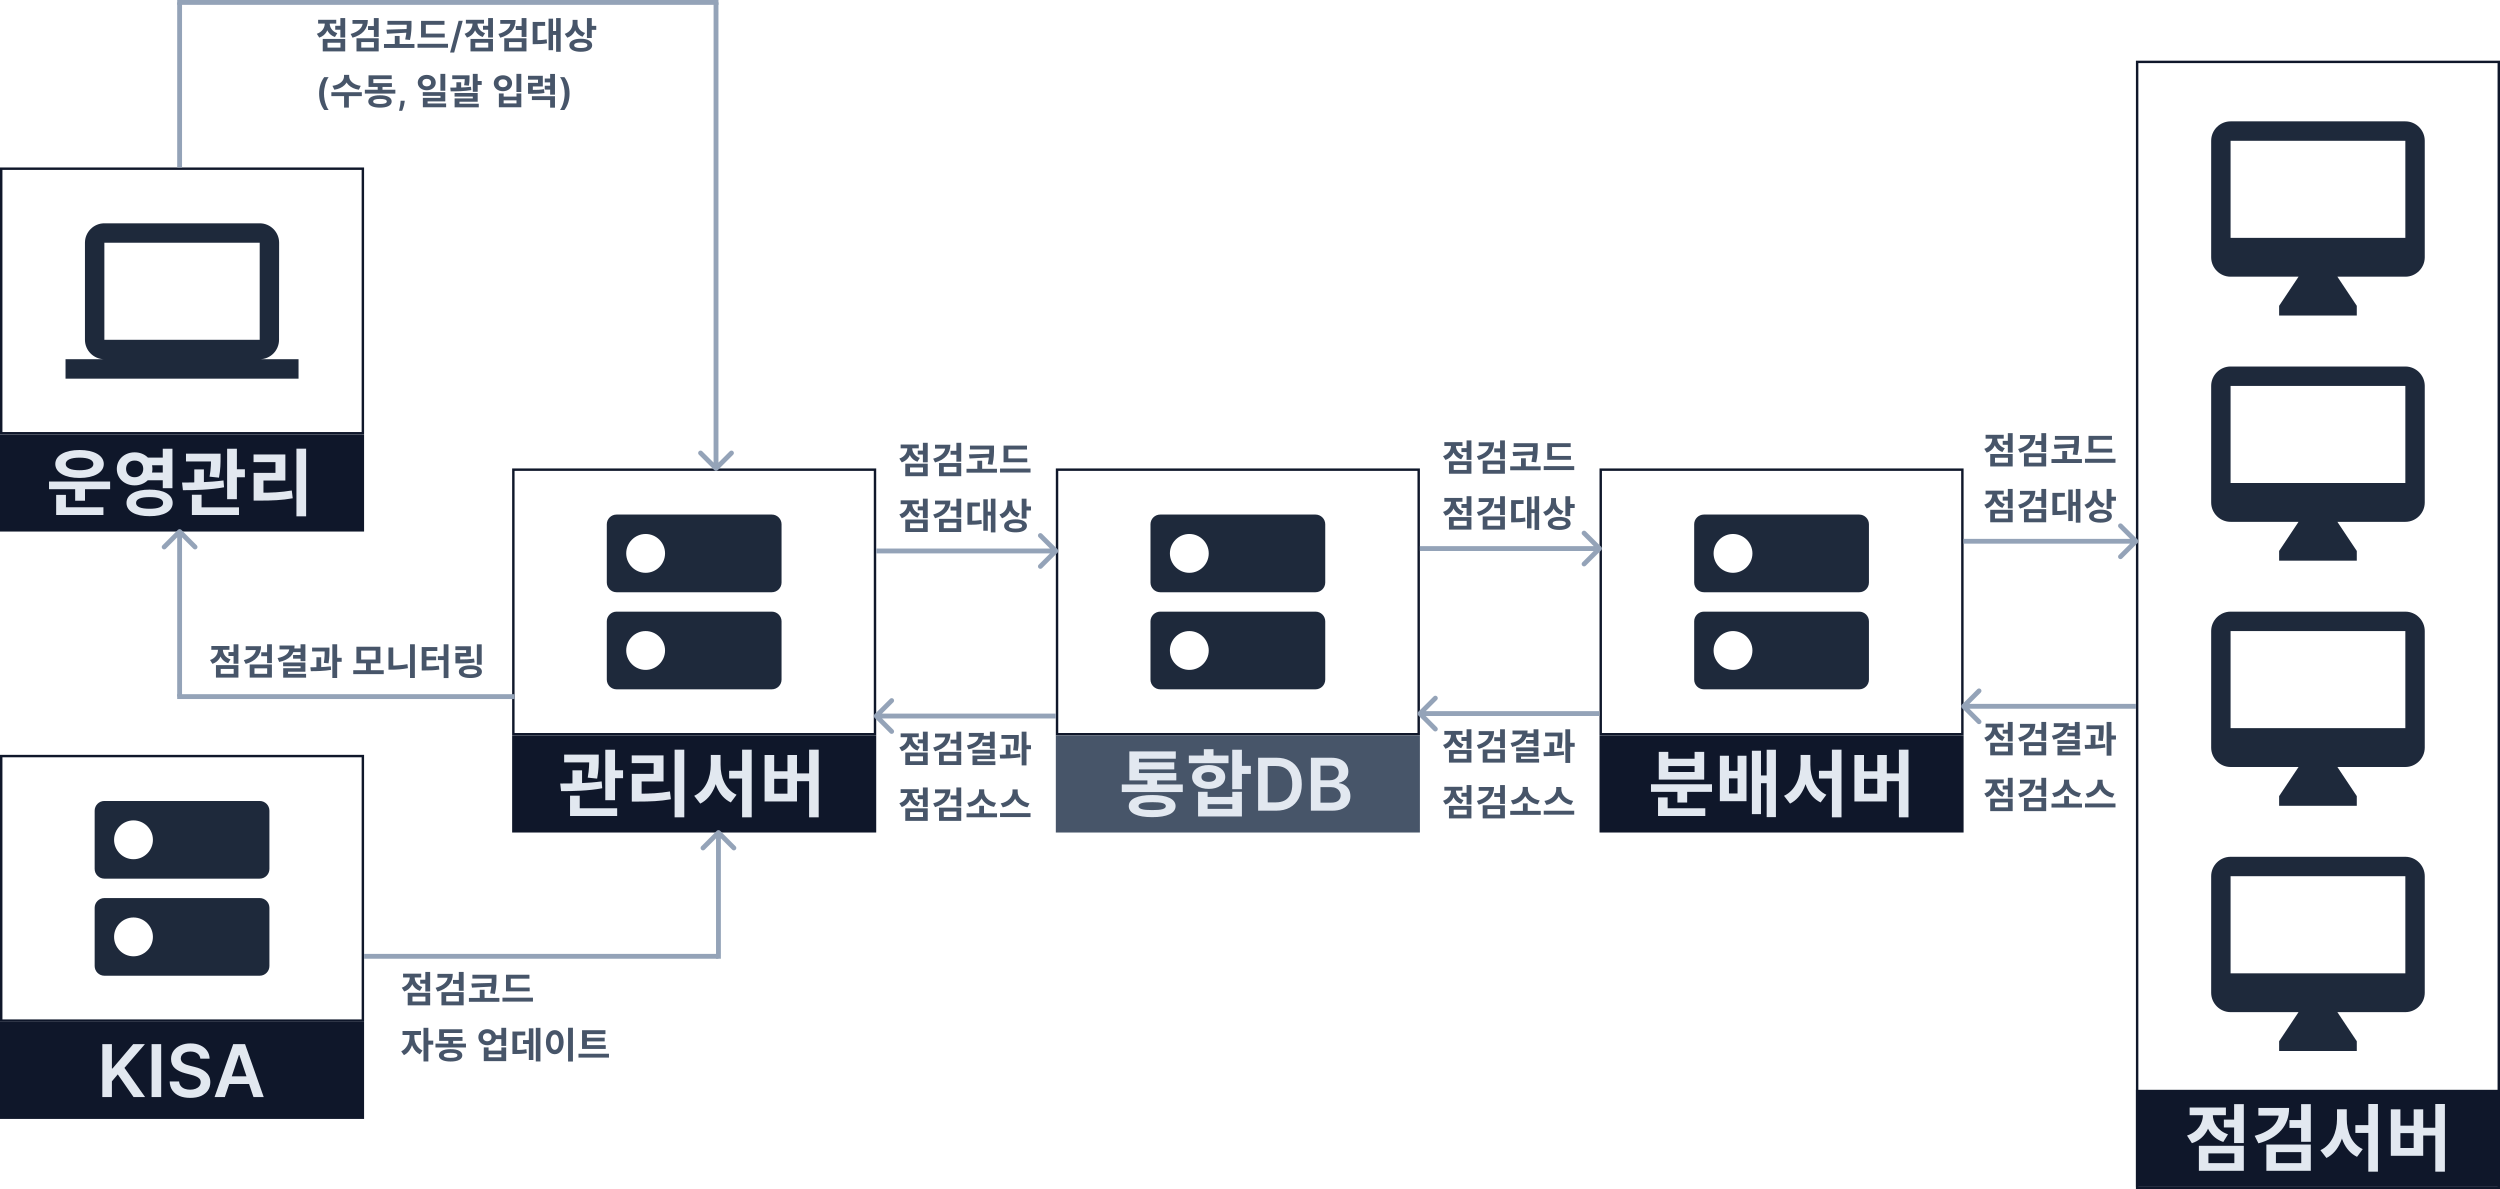
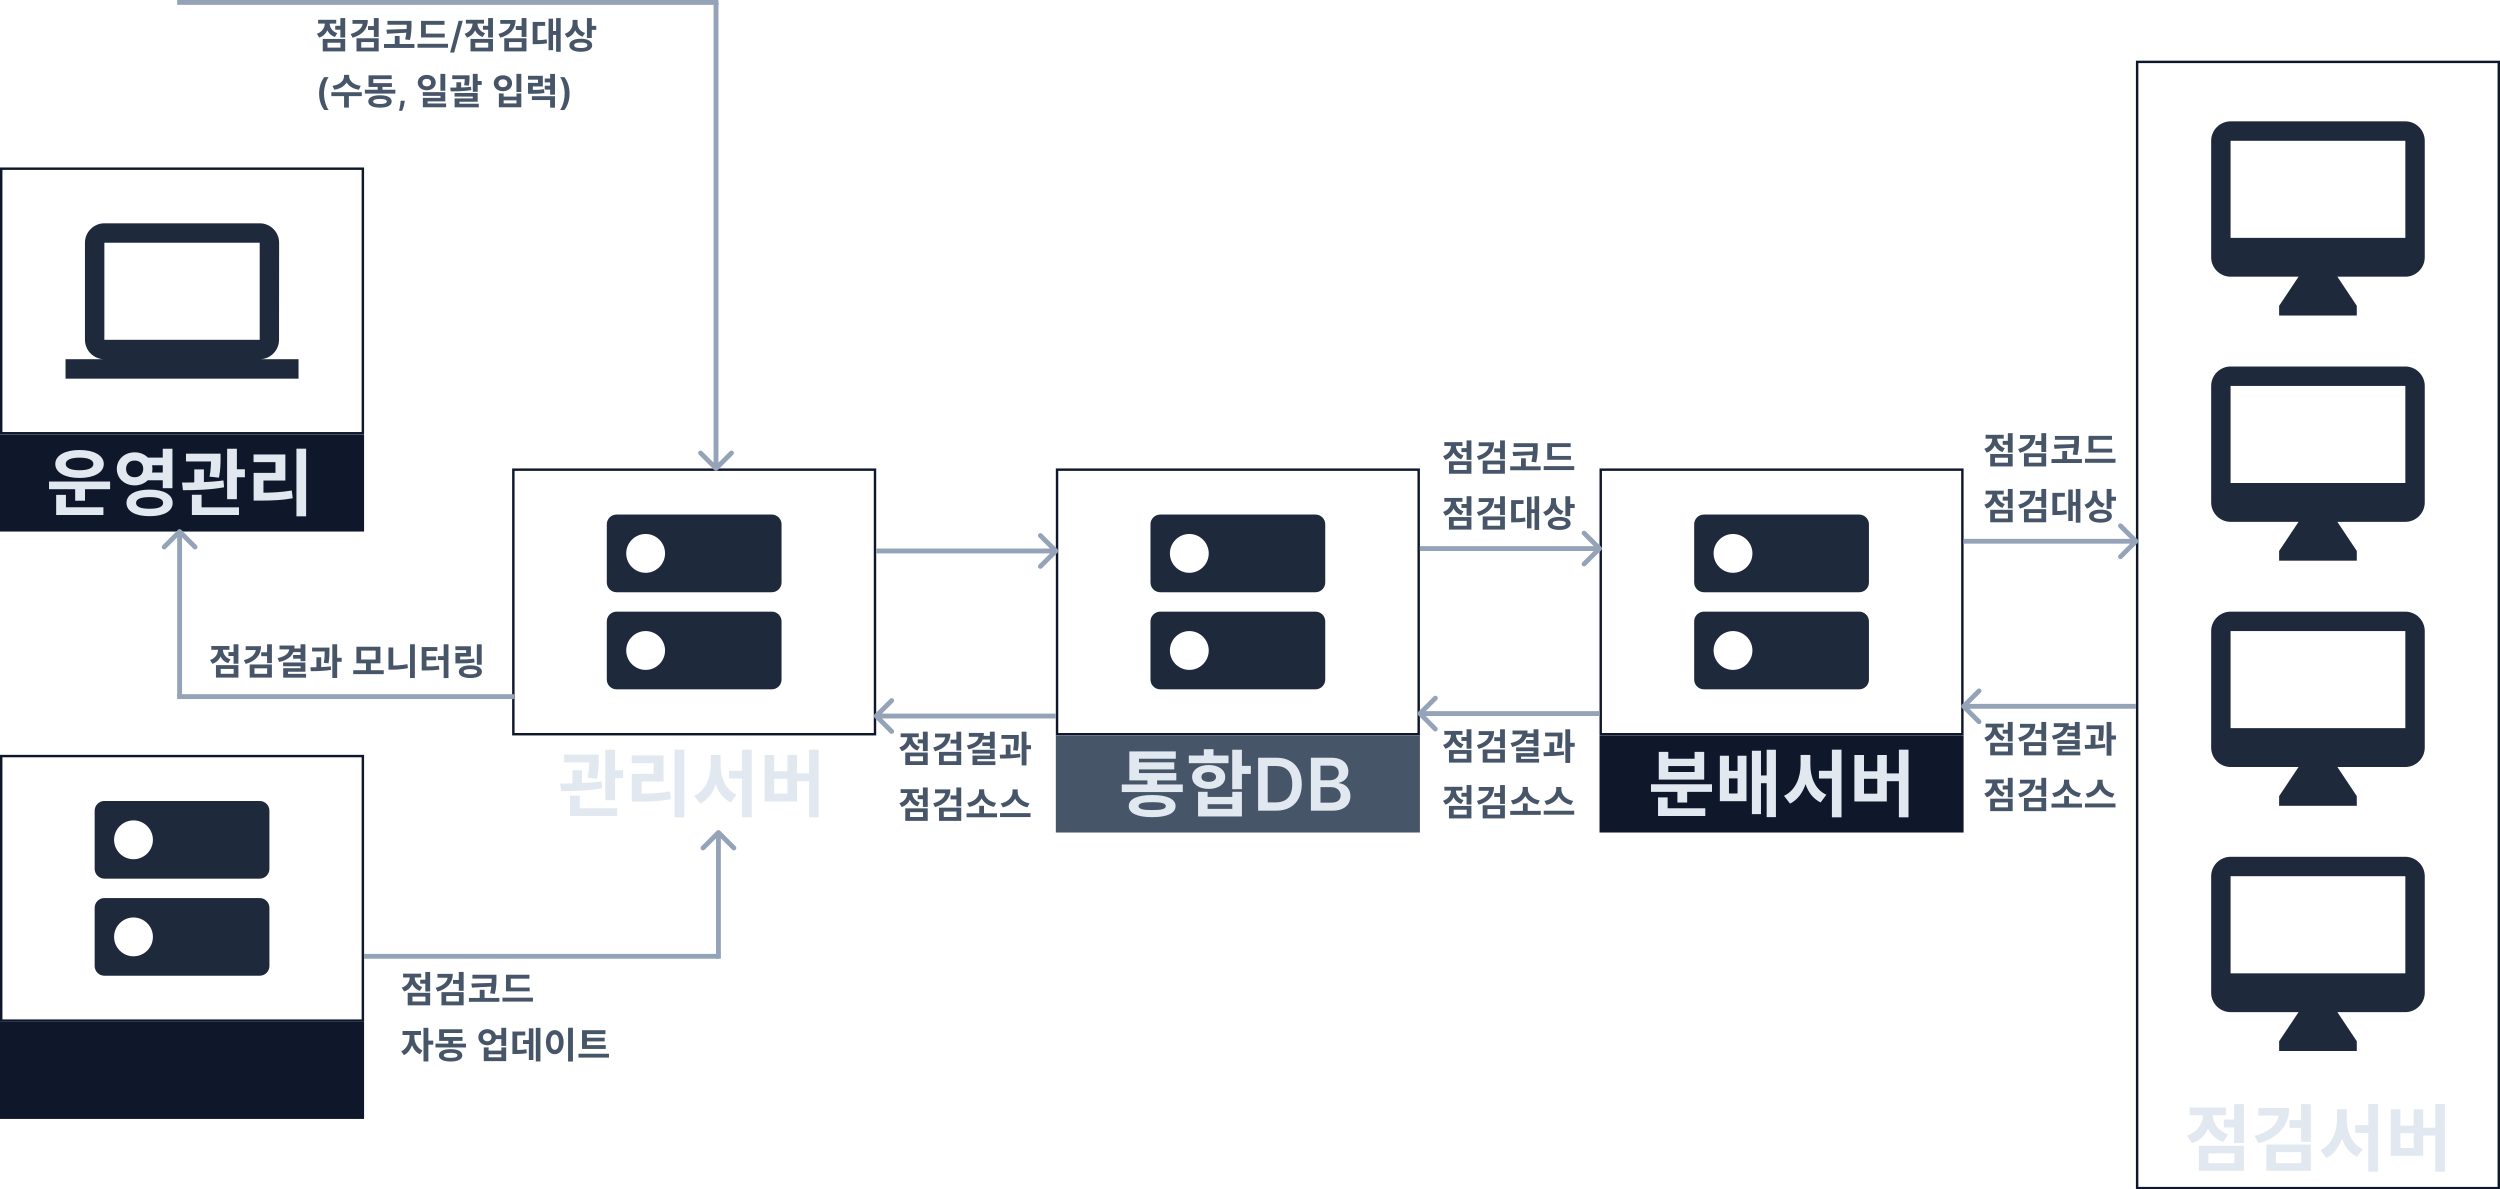
<svg xmlns="http://www.w3.org/2000/svg" width="1030" height="490" viewBox="0 0 1030 490" fill="none">
  <path d="M138.115 10.64H140.755V12.26H138.115V10.64ZM140.23 7.445H142.225V15.47H140.23V7.445ZM132.97 16.04H142.225V21.185H132.97V16.04ZM140.275 17.6H134.935V19.61H140.275V17.6ZM133.81 8.735H135.43V9.605C135.43 12.23 134.2 14.63 131.53 15.5L130.525 13.925C132.82 13.175 133.81 11.36 133.81 9.605V8.735ZM134.23 8.735H135.835V9.605C135.835 11.225 136.78 12.935 138.97 13.67L137.995 15.245C135.415 14.39 134.23 12.08 134.23 9.605V8.735ZM131.065 8.15H138.535V9.725H131.065V8.15ZM149.469 8.24H151.554C151.554 11.9 149.304 14.42 145.239 15.53L144.459 13.985C147.774 13.085 149.469 11.315 149.469 9.185V8.24ZM145.224 8.24H150.849V9.815H145.224V8.24ZM154.029 7.445H156.024V15.215H154.029V7.445ZM151.629 10.73H154.314V12.35H151.629V10.73ZM146.874 15.77H156.024V21.185H146.874V15.77ZM154.059 17.345H148.839V19.61H154.059V17.345ZM159.623 8.6H168.368V10.19H159.623V8.6ZM158.198 18.14H170.753V19.745H158.198V18.14ZM167.573 8.6H169.538V9.815C169.538 11.495 169.553 13.46 168.908 16.475L166.943 16.265C167.573 13.445 167.573 11.42 167.573 9.815V8.6ZM167.933 11.945V13.445L159.458 13.91L159.188 12.215L167.933 11.945ZM162.653 14.81H164.648V18.725H162.653V14.81ZM173.466 13.85H183.231V15.44H173.466V13.85ZM172.011 18.035H184.581V19.67H172.011V18.035ZM173.466 8.585H183.126V10.205H175.446V14.51H173.466V8.585ZM190.639 8.58L187.124 21.641H185.435L188.951 8.58H190.639ZM198.994 10.64H201.634V12.26H198.994V10.64ZM201.109 7.445H203.104V15.47H201.109V7.445ZM193.849 16.04H203.104V21.185H193.849V16.04ZM201.154 17.6H195.814V19.61H201.154V17.6ZM194.689 8.735H196.309V9.605C196.309 12.23 195.079 14.63 192.409 15.5L191.404 13.925C193.699 13.175 194.689 11.36 194.689 9.605V8.735ZM195.109 8.735H196.714V9.605C196.714 11.225 197.659 12.935 199.849 13.67L198.874 15.245C196.294 14.39 195.109 12.08 195.109 9.605V8.735ZM191.944 8.15H199.414V9.725H191.944V8.15ZM210.348 8.24H212.433C212.433 11.9 210.183 14.42 206.118 15.53L205.338 13.985C208.653 13.085 210.348 11.315 210.348 9.185V8.24ZM206.103 8.24H211.728V9.815H206.103V8.24ZM214.908 7.445H216.903V15.215H214.908V7.445ZM212.508 10.73H215.193V12.35H212.508V10.73ZM207.753 15.77H216.903V21.185H207.753V15.77ZM214.938 17.345H209.718V19.61H214.938V17.345ZM229.112 7.445H231.002V21.335H229.112V7.445ZM227.252 12.785H229.562V14.39H227.252V12.785ZM226.007 7.685H227.852V20.675H226.007V7.685ZM219.467 16.565H220.442C222.152 16.565 223.577 16.505 225.227 16.205L225.377 17.825C223.697 18.155 222.227 18.2 220.442 18.2H219.467V16.565ZM219.467 9.05H224.597V10.655H221.447V17.345H219.467V9.05ZM235.92 8.195H237.555V9.425C237.555 12.185 236.355 14.615 233.715 15.53L232.65 13.955C234.975 13.175 235.92 11.315 235.92 9.425V8.195ZM236.325 8.195H237.945V9.62C237.945 11.285 238.875 12.905 241.05 13.58L240.015 15.125C237.51 14.285 236.325 12.125 236.325 9.62V8.195ZM241.815 7.445H243.81V15.65H241.815V7.445ZM243.255 10.655H245.655V12.305H243.255V10.655ZM239.28 15.965C242.16 15.965 243.975 16.97 243.975 18.65C243.975 20.345 242.16 21.335 239.28 21.335C236.385 21.335 234.57 20.345 234.57 18.65C234.57 16.97 236.385 15.965 239.28 15.965ZM239.28 17.51C237.51 17.51 236.55 17.885 236.55 18.65C236.55 19.43 237.51 19.79 239.28 19.79C241.05 19.79 241.995 19.43 241.995 18.65C241.995 17.885 241.05 17.51 239.28 17.51ZM131.47 38.552C131.47 37.221 131.646 35.997 131.998 34.882C132.353 33.764 132.88 32.73 133.58 31.782H135.396C135.126 32.133 134.874 32.565 134.64 33.076C134.405 33.584 134.201 34.142 134.027 34.749C133.857 35.353 133.722 35.979 133.622 36.629C133.526 37.279 133.478 37.92 133.478 38.552C133.478 39.394 133.562 40.246 133.729 41.109C133.899 41.972 134.128 42.771 134.416 43.506C134.707 44.245 135.034 44.848 135.396 45.317H133.58C132.88 44.369 132.353 43.337 131.998 42.222C131.646 41.104 131.47 39.88 131.47 38.552ZM141.738 30.85H143.493V31.495C143.493 34.165 141.393 36.43 137.748 36.97L136.968 35.365C140.163 34.945 141.738 33.13 141.738 31.495V30.85ZM142.113 30.85H143.853V31.495C143.853 33.115 145.443 34.945 148.623 35.365L147.858 36.97C144.213 36.43 142.113 34.165 142.113 31.495V30.85ZM141.753 39.25H143.733V44.335H141.753V39.25ZM136.518 37.99H149.073V39.61H136.518V37.99ZM150.317 36.97H162.887V38.56H150.317V36.97ZM155.612 34.885H157.592V37.585H155.612V34.885ZM151.832 34.255H161.462V35.83H151.832V34.255ZM151.832 31.045H161.387V32.605H153.812V35.26H151.832V31.045ZM156.557 39.25C159.557 39.25 161.372 40.165 161.372 41.8C161.372 43.435 159.557 44.35 156.557 44.35C153.557 44.35 151.727 43.435 151.727 41.8C151.727 40.165 153.557 39.25 156.557 39.25ZM156.557 40.75C154.697 40.75 153.752 41.095 153.752 41.8C153.752 42.52 154.697 42.835 156.557 42.835C158.417 42.835 159.362 42.52 159.362 41.8C159.362 41.095 158.417 40.75 156.557 40.75ZM166.756 41.508L166.686 42.094C166.637 42.542 166.548 42.996 166.42 43.458C166.296 43.923 166.164 44.351 166.026 44.742C165.887 45.133 165.775 45.44 165.69 45.663H164.391C164.44 45.447 164.508 45.152 164.593 44.779C164.682 44.406 164.767 43.987 164.849 43.522C164.93 43.057 164.985 42.584 165.014 42.105L165.051 41.508H166.756ZM175.824 30.85C177.939 30.85 179.529 32.17 179.529 34.03C179.529 35.875 177.939 37.195 175.824 37.195C173.709 37.195 172.119 35.875 172.119 34.03C172.119 32.17 173.709 30.85 175.824 30.85ZM175.824 32.47C174.804 32.47 174.039 33.04 174.039 34.03C174.039 35.02 174.804 35.59 175.824 35.59C176.844 35.59 177.594 35.02 177.594 34.03C177.594 33.04 176.844 32.47 175.824 32.47ZM181.449 30.445H183.459V37.39H181.449V30.445ZM174.189 37.96H183.459V41.77H176.169V43.45H174.219V40.33H181.479V39.505H174.189V37.96ZM174.219 42.64H183.804V44.185H174.219V42.64ZM186.322 31.03H192.262V32.59H186.322V31.03ZM188.032 33.895H189.997V36.805H188.032V33.895ZM191.482 31.03H193.447V31.855C193.447 32.68 193.447 33.865 193.147 35.305L191.212 35.11C191.482 33.7 191.482 32.68 191.482 31.855V31.03ZM194.797 30.445H196.807V37.825H194.797V30.445ZM196.012 33.37H198.472V34.99H196.012V33.37ZM185.677 37.645L185.512 36.1C188.017 36.1 191.272 36.085 194.047 35.755L194.182 37.12C191.317 37.615 188.167 37.645 185.677 37.645ZM187.282 38.32H196.807V41.92H189.292V43.165H187.297V40.54H194.797V39.79H187.282V38.32ZM187.297 42.745H197.257V44.23H187.297V42.745ZM212.767 30.445H214.777V37.915H212.767V30.445ZM205.537 38.515H207.502V39.805H212.797V38.515H214.777V44.185H205.537V38.515ZM207.502 41.335V42.595H212.797V41.335H207.502ZM207.217 31.015C209.377 31.015 210.982 32.38 210.982 34.3C210.982 36.22 209.377 37.585 207.217 37.585C205.057 37.585 203.437 36.22 203.437 34.3C203.437 32.38 205.057 31.015 207.217 31.015ZM207.217 32.665C206.152 32.665 205.387 33.28 205.387 34.3C205.387 35.335 206.152 35.935 207.217 35.935C208.267 35.935 209.032 35.335 209.032 34.3C209.032 33.28 208.267 32.665 207.217 32.665ZM217.551 37.06H218.616C221.196 37.06 222.546 37.015 224.121 36.73L224.316 38.305C222.696 38.605 221.271 38.65 218.616 38.65H217.551V37.06ZM217.536 31.24H223.641V35.62H219.531V38.11H217.551V34.135H221.661V32.815H217.536V31.24ZM226.656 30.46H228.651V39.01H226.656V30.46ZM224.436 32.365H227.016V33.955H224.436V32.365ZM224.436 35.32H227.016V36.91H224.436V35.32ZM219.141 39.64H228.651V44.35H226.656V41.23H219.141V39.64ZM234.656 38.552C234.656 39.88 234.479 41.104 234.124 42.222C233.772 43.337 233.247 44.369 232.547 45.317H230.731C231.004 44.966 231.256 44.536 231.487 44.028C231.721 43.52 231.924 42.963 232.094 42.355C232.268 41.748 232.403 41.12 232.499 40.47C232.599 39.82 232.648 39.181 232.648 38.552C232.648 37.711 232.563 36.858 232.393 35.995C232.226 35.133 231.997 34.332 231.705 33.593C231.418 32.854 231.093 32.251 230.731 31.782H232.547C233.247 32.73 233.772 33.764 234.124 34.882C234.479 35.997 234.656 37.221 234.656 38.552Z" fill="#475569" />
  <path d="M173.115 403.64H175.755V405.26H173.115V403.64ZM175.23 400.445H177.225V408.47H175.23V400.445ZM167.97 409.04H177.225V414.185H167.97V409.04ZM175.275 410.6H169.935V412.61H175.275V410.6ZM168.81 401.735H170.43V402.605C170.43 405.23 169.2 407.63 166.53 408.5L165.525 406.925C167.82 406.175 168.81 404.36 168.81 402.605V401.735ZM169.23 401.735H170.835V402.605C170.835 404.225 171.78 405.935 173.97 406.67L172.995 408.245C170.415 407.39 169.23 405.08 169.23 402.605V401.735ZM166.065 401.15H173.535V402.725H166.065V401.15ZM184.469 401.24H186.554C186.554 404.9 184.304 407.42 180.239 408.53L179.459 406.985C182.774 406.085 184.469 404.315 184.469 402.185V401.24ZM180.224 401.24H185.849V402.815H180.224V401.24ZM189.029 400.445H191.024V408.215H189.029V400.445ZM186.629 403.73H189.314V405.35H186.629V403.73ZM181.874 408.77H191.024V414.185H181.874V408.77ZM189.059 410.345H183.839V412.61H189.059V410.345ZM194.623 401.6H203.368V403.19H194.623V401.6ZM193.198 411.14H205.753V412.745H193.198V411.14ZM202.573 401.6H204.538V402.815C204.538 404.495 204.553 406.46 203.908 409.475L201.943 409.265C202.573 406.445 202.573 404.42 202.573 402.815V401.6ZM202.933 404.945V406.445L194.458 406.91L194.188 405.215L202.933 404.945ZM197.653 407.81H199.648V411.725H197.653V407.81ZM208.466 406.85H218.231V408.44H208.466V406.85ZM207.011 411.035H219.581V412.67H207.011V411.035ZM208.466 401.585H218.126V403.205H210.446V407.51H208.466V401.585ZM168.72 425.635H170.295V427.195C170.295 430.33 168.975 433.525 166.425 434.725L165.3 433.15C167.595 432.07 168.72 429.475 168.72 427.195V425.635ZM169.14 425.635H170.715V427.195C170.715 429.295 171.795 431.755 174.075 432.805L172.98 434.38C170.43 433.195 169.14 430.15 169.14 427.195V425.635ZM165.84 424.78H173.46V426.415H165.84V424.78ZM174.48 423.445H176.49V437.335H174.48V423.445ZM176.04 428.74H178.5V430.39H176.04V428.74ZM179.414 429.97H191.984V431.56H179.414V429.97ZM184.709 427.885H186.689V430.585H184.709V427.885ZM180.929 427.255H190.559V428.83H180.929V427.255ZM180.929 424.045H190.484V425.605H182.909V428.26H180.929V424.045ZM185.654 432.25C188.654 432.25 190.469 433.165 190.469 434.8C190.469 436.435 188.654 437.35 185.654 437.35C182.654 437.35 180.824 436.435 180.824 434.8C180.824 433.165 182.654 432.25 185.654 432.25ZM185.654 433.75C183.794 433.75 182.849 434.095 182.849 434.8C182.849 435.52 183.794 435.835 185.654 435.835C187.514 435.835 188.459 435.52 188.459 434.8C188.459 434.095 187.514 433.75 185.654 433.75ZM203.938 426.505H207.418V428.11H203.938V426.505ZM200.758 424.015C202.843 424.015 204.418 425.41 204.418 427.33C204.418 429.265 202.843 430.645 200.758 430.645C198.658 430.645 197.083 429.265 197.083 427.33C197.083 425.41 198.658 424.015 200.758 424.015ZM200.758 425.68C199.738 425.68 198.988 426.295 198.988 427.33C198.988 428.365 199.738 428.995 200.758 428.995C201.778 428.995 202.513 428.365 202.513 427.33C202.513 426.295 201.778 425.68 200.758 425.68ZM206.548 423.445H208.543V430.915H206.548V423.445ZM199.318 431.515H201.298V432.835H206.563V431.515H208.543V437.185H199.318V431.515ZM201.298 434.365V435.595H206.563V434.365H201.298ZM220.752 423.445H222.657V437.335H220.752V423.445ZM215.472 428.515H218.697V430.12H215.472V428.515ZM217.887 423.685H219.747V436.72H217.887V423.685ZM211.122 432.61H212.082C214.047 432.61 215.352 432.565 216.882 432.265L217.032 433.885C215.487 434.2 214.107 434.26 212.082 434.26H211.122V432.61ZM211.122 425.005H216.417V426.595H213.087V433.3H211.122V425.005ZM234.041 423.43H236.051V437.365H234.041V423.43ZM228.566 424.405C230.666 424.405 232.211 426.325 232.211 429.355C232.211 432.415 230.666 434.335 228.566 434.335C226.466 434.335 224.921 432.415 224.921 429.355C224.921 426.325 226.466 424.405 228.566 424.405ZM228.566 426.22C227.531 426.22 226.826 427.315 226.826 429.355C226.826 431.425 227.531 432.535 228.566 432.535C229.601 432.535 230.291 431.425 230.291 429.355C230.291 427.315 229.601 426.22 228.566 426.22ZM239.8 430.6H249.565V432.16H239.8V430.6ZM238.33 434.125H250.9V435.745H238.33V434.125ZM239.8 424.45H249.445V426.055H241.825V431.035H239.8V424.45ZM241.21 427.51H249.13V429.055H241.21V427.51Z" fill="#475569" />
-   <path d="M378.115 185.64H380.755V187.26H378.115V185.64ZM380.23 182.445H382.225V190.47H380.23V182.445ZM372.97 191.04H382.225V196.185H372.97V191.04ZM380.275 192.6H374.935V194.61H380.275V192.6ZM373.81 183.735H375.43V184.605C375.43 187.23 374.2 189.63 371.53 190.5L370.525 188.925C372.82 188.175 373.81 186.36 373.81 184.605V183.735ZM374.23 183.735H375.835V184.605C375.835 186.225 376.78 187.935 378.97 188.67L377.995 190.245C375.415 189.39 374.23 187.08 374.23 184.605V183.735ZM371.065 183.15H378.535V184.725H371.065V183.15ZM389.469 183.24H391.554C391.554 186.9 389.304 189.42 385.239 190.53L384.459 188.985C387.774 188.085 389.469 186.315 389.469 184.185V183.24ZM385.224 183.24H390.849V184.815H385.224V183.24ZM394.029 182.445H396.024V190.215H394.029V182.445ZM391.629 185.73H394.314V187.35H391.629V185.73ZM386.874 190.77H396.024V196.185H386.874V190.77ZM394.059 192.345H388.839V194.61H394.059V192.345ZM399.623 183.6H408.368V185.19H399.623V183.6ZM398.198 193.14H410.753V194.745H398.198V193.14ZM407.573 183.6H409.538V184.815C409.538 186.495 409.553 188.46 408.908 191.475L406.943 191.265C407.573 188.445 407.573 186.42 407.573 184.815V183.6ZM407.933 186.945V188.445L399.458 188.91L399.188 187.215L407.933 186.945ZM402.653 189.81H404.648V193.725H402.653V189.81ZM413.466 188.85H423.231V190.44H413.466V188.85ZM412.011 193.035H424.581V194.67H412.011V193.035ZM413.466 183.585H423.126V185.205H415.446V189.51H413.466V183.585ZM378.115 208.64H380.755V210.26H378.115V208.64ZM380.23 205.445H382.225V213.47H380.23V205.445ZM372.97 214.04H382.225V219.185H372.97V214.04ZM380.275 215.6H374.935V217.61H380.275V215.6ZM373.81 206.735H375.43V207.605C375.43 210.23 374.2 212.63 371.53 213.5L370.525 211.925C372.82 211.175 373.81 209.36 373.81 207.605V206.735ZM374.23 206.735H375.835V207.605C375.835 209.225 376.78 210.935 378.97 211.67L377.995 213.245C375.415 212.39 374.23 210.08 374.23 207.605V206.735ZM371.065 206.15H378.535V207.725H371.065V206.15ZM389.469 206.24H391.554C391.554 209.9 389.304 212.42 385.239 213.53L384.459 211.985C387.774 211.085 389.469 209.315 389.469 207.185V206.24ZM385.224 206.24H390.849V207.815H385.224V206.24ZM394.029 205.445H396.024V213.215H394.029V205.445ZM391.629 208.73H394.314V210.35H391.629V208.73ZM386.874 213.77H396.024V219.185H386.874V213.77ZM394.059 215.345H388.839V217.61H394.059V215.345ZM408.233 205.445H410.123V219.335H408.233V205.445ZM406.373 210.785H408.683V212.39H406.373V210.785ZM405.128 205.685H406.973V218.675H405.128V205.685ZM398.588 214.565H399.563C401.273 214.565 402.698 214.505 404.348 214.205L404.498 215.825C402.818 216.155 401.348 216.2 399.563 216.2H398.588V214.565ZM398.588 207.05H403.718V208.655H400.568V215.345H398.588V207.05ZM415.041 206.195H416.676V207.425C416.676 210.185 415.476 212.615 412.836 213.53L411.771 211.955C414.096 211.175 415.041 209.315 415.041 207.425V206.195ZM415.446 206.195H417.066V207.62C417.066 209.285 417.996 210.905 420.171 211.58L419.136 213.125C416.631 212.285 415.446 210.125 415.446 207.62V206.195ZM420.936 205.445H422.931V213.65H420.936V205.445ZM422.376 208.655H424.776V210.305H422.376V208.655ZM418.401 213.965C421.281 213.965 423.096 214.97 423.096 216.65C423.096 218.345 421.281 219.335 418.401 219.335C415.506 219.335 413.691 218.345 413.691 216.65C413.691 214.97 415.506 213.965 418.401 213.965ZM418.401 215.51C416.631 215.51 415.671 215.885 415.671 216.65C415.671 217.43 416.631 217.79 418.401 217.79C420.171 217.79 421.116 217.43 421.116 216.65C421.116 215.885 420.171 215.51 418.401 215.51Z" fill="#475569" />
  <path d="M602.115 184.64H604.755V186.26H602.115V184.64ZM604.23 181.445H606.225V189.47H604.23V181.445ZM596.97 190.04H606.225V195.185H596.97V190.04ZM604.275 191.6H598.935V193.61H604.275V191.6ZM597.81 182.735H599.43V183.605C599.43 186.23 598.2 188.63 595.53 189.5L594.525 187.925C596.82 187.175 597.81 185.36 597.81 183.605V182.735ZM598.23 182.735H599.835V183.605C599.835 185.225 600.78 186.935 602.97 187.67L601.995 189.245C599.415 188.39 598.23 186.08 598.23 183.605V182.735ZM595.065 182.15H602.535V183.725H595.065V182.15ZM613.469 182.24H615.554C615.554 185.9 613.304 188.42 609.239 189.53L608.459 187.985C611.774 187.085 613.469 185.315 613.469 183.185V182.24ZM609.224 182.24H614.849V183.815H609.224V182.24ZM618.029 181.445H620.024V189.215H618.029V181.445ZM615.629 184.73H618.314V186.35H615.629V184.73ZM610.874 189.77H620.024V195.185H610.874V189.77ZM618.059 191.345H612.839V193.61H618.059V191.345ZM623.623 182.6H632.368V184.19H623.623V182.6ZM622.198 192.14H634.753V193.745H622.198V192.14ZM631.573 182.6H633.538V183.815C633.538 185.495 633.553 187.46 632.908 190.475L630.943 190.265C631.573 187.445 631.573 185.42 631.573 183.815V182.6ZM631.933 185.945V187.445L623.458 187.91L623.188 186.215L631.933 185.945ZM626.653 188.81H628.648V192.725H626.653V188.81ZM637.466 187.85H647.231V189.44H637.466V187.85ZM636.011 192.035H648.581V193.67H636.011V192.035ZM637.466 182.585H647.126V184.205H639.446V188.51H637.466V182.585ZM602.115 207.64H604.755V209.26H602.115V207.64ZM604.23 204.445H606.225V212.47H604.23V204.445ZM596.97 213.04H606.225V218.185H596.97V213.04ZM604.275 214.6H598.935V216.61H604.275V214.6ZM597.81 205.735H599.43V206.605C599.43 209.23 598.2 211.63 595.53 212.5L594.525 210.925C596.82 210.175 597.81 208.36 597.81 206.605V205.735ZM598.23 205.735H599.835V206.605C599.835 208.225 600.78 209.935 602.97 210.67L601.995 212.245C599.415 211.39 598.23 209.08 598.23 206.605V205.735ZM595.065 205.15H602.535V206.725H595.065V205.15ZM613.469 205.24H615.554C615.554 208.9 613.304 211.42 609.239 212.53L608.459 210.985C611.774 210.085 613.469 208.315 613.469 206.185V205.24ZM609.224 205.24H614.849V206.815H609.224V205.24ZM618.029 204.445H620.024V212.215H618.029V204.445ZM615.629 207.73H618.314V209.35H615.629V207.73ZM610.874 212.77H620.024V218.185H610.874V212.77ZM618.059 214.345H612.839V216.61H618.059V214.345ZM632.233 204.445H634.123V218.335H632.233V204.445ZM630.373 209.785H632.683V211.39H630.373V209.785ZM629.128 204.685H630.973V217.675H629.128V204.685ZM622.588 213.565H623.563C625.273 213.565 626.698 213.505 628.348 213.205L628.498 214.825C626.818 215.155 625.348 215.2 623.563 215.2H622.588V213.565ZM622.588 206.05H627.718V207.655H624.568V214.345H622.588V206.05ZM639.041 205.195H640.676V206.425C640.676 209.185 639.476 211.615 636.836 212.53L635.771 210.955C638.096 210.175 639.041 208.315 639.041 206.425V205.195ZM639.446 205.195H641.066V206.62C641.066 208.285 641.996 209.905 644.171 210.58L643.136 212.125C640.631 211.285 639.446 209.125 639.446 206.62V205.195ZM644.936 204.445H646.931V212.65H644.936V204.445ZM646.376 207.655H648.776V209.305H646.376V207.655ZM642.401 212.965C645.281 212.965 647.096 213.97 647.096 215.65C647.096 217.345 645.281 218.335 642.401 218.335C639.506 218.335 637.691 217.345 637.691 215.65C637.691 213.97 639.506 212.965 642.401 212.965ZM642.401 214.51C640.631 214.51 639.671 214.885 639.671 215.65C639.671 216.43 640.631 216.79 642.401 216.79C644.171 216.79 645.116 216.43 645.116 215.65C645.116 214.885 644.171 214.51 642.401 214.51Z" fill="#475569" />
  <path d="M825.115 181.64H827.755V183.26H825.115V181.64ZM827.23 178.445H829.225V186.47H827.23V178.445ZM819.97 187.04H829.225V192.185H819.97V187.04ZM827.275 188.6H821.935V190.61H827.275V188.6ZM820.81 179.735H822.43V180.605C822.43 183.23 821.2 185.63 818.53 186.5L817.525 184.925C819.82 184.175 820.81 182.36 820.81 180.605V179.735ZM821.23 179.735H822.835V180.605C822.835 182.225 823.78 183.935 825.97 184.67L824.995 186.245C822.415 185.39 821.23 183.08 821.23 180.605V179.735ZM818.065 179.15H825.535V180.725H818.065V179.15ZM836.469 179.24H838.554C838.554 182.9 836.304 185.42 832.239 186.53L831.459 184.985C834.774 184.085 836.469 182.315 836.469 180.185V179.24ZM832.224 179.24H837.849V180.815H832.224V179.24ZM841.029 178.445H843.024V186.215H841.029V178.445ZM838.629 181.73H841.314V183.35H838.629V181.73ZM833.874 186.77H843.024V192.185H833.874V186.77ZM841.059 188.345H835.839V190.61H841.059V188.345ZM846.623 179.6H855.368V181.19H846.623V179.6ZM845.198 189.14H857.753V190.745H845.198V189.14ZM854.573 179.6H856.538V180.815C856.538 182.495 856.553 184.46 855.908 187.475L853.943 187.265C854.573 184.445 854.573 182.42 854.573 180.815V179.6ZM854.933 182.945V184.445L846.458 184.91L846.188 183.215L854.933 182.945ZM849.653 185.81H851.648V189.725H849.653V185.81ZM860.466 184.85H870.231V186.44H860.466V184.85ZM859.011 189.035H871.581V190.67H859.011V189.035ZM860.466 179.585H870.126V181.205H862.446V185.51H860.466V179.585ZM825.115 204.64H827.755V206.26H825.115V204.64ZM827.23 201.445H829.225V209.47H827.23V201.445ZM819.97 210.04H829.225V215.185H819.97V210.04ZM827.275 211.6H821.935V213.61H827.275V211.6ZM820.81 202.735H822.43V203.605C822.43 206.23 821.2 208.63 818.53 209.5L817.525 207.925C819.82 207.175 820.81 205.36 820.81 203.605V202.735ZM821.23 202.735H822.835V203.605C822.835 205.225 823.78 206.935 825.97 207.67L824.995 209.245C822.415 208.39 821.23 206.08 821.23 203.605V202.735ZM818.065 202.15H825.535V203.725H818.065V202.15ZM836.469 202.24H838.554C838.554 205.9 836.304 208.42 832.239 209.53L831.459 207.985C834.774 207.085 836.469 205.315 836.469 203.185V202.24ZM832.224 202.24H837.849V203.815H832.224V202.24ZM841.029 201.445H843.024V209.215H841.029V201.445ZM838.629 204.73H841.314V206.35H838.629V204.73ZM833.874 209.77H843.024V215.185H833.874V209.77ZM841.059 211.345H835.839V213.61H841.059V211.345ZM855.233 201.445H857.123V215.335H855.233V201.445ZM853.373 206.785H855.683V208.39H853.373V206.785ZM852.128 201.685H853.973V214.675H852.128V201.685ZM845.588 210.565H846.563C848.273 210.565 849.698 210.505 851.348 210.205L851.498 211.825C849.818 212.155 848.348 212.2 846.563 212.2H845.588V210.565ZM845.588 203.05H850.718V204.655H847.568V211.345H845.588V203.05ZM862.041 202.195H863.676V203.425C863.676 206.185 862.476 208.615 859.836 209.53L858.771 207.955C861.096 207.175 862.041 205.315 862.041 203.425V202.195ZM862.446 202.195H864.066V203.62C864.066 205.285 864.996 206.905 867.171 207.58L866.136 209.125C863.631 208.285 862.446 206.125 862.446 203.62V202.195ZM867.936 201.445H869.931V209.65H867.936V201.445ZM869.376 204.655H871.776V206.305H869.376V204.655ZM865.401 209.965C868.281 209.965 870.096 210.97 870.096 212.65C870.096 214.345 868.281 215.335 865.401 215.335C862.506 215.335 860.691 214.345 860.691 212.65C860.691 210.97 862.506 209.965 865.401 209.965ZM865.401 211.51C863.631 211.51 862.671 211.885 862.671 212.65C862.671 213.43 863.631 213.79 865.401 213.79C867.171 213.79 868.116 213.43 868.116 212.65C868.116 211.885 867.171 211.51 865.401 211.51Z" fill="#475569" />
  <path d="M378.115 304.64H380.755V306.26H378.115V304.64ZM380.23 301.445H382.225V309.47H380.23V301.445ZM372.97 310.04H382.225V315.185H372.97V310.04ZM380.275 311.6H374.935V313.61H380.275V311.6ZM373.81 302.735H375.43V303.605C375.43 306.23 374.2 308.63 371.53 309.5L370.525 307.925C372.82 307.175 373.81 305.36 373.81 303.605V302.735ZM374.23 302.735H375.835V303.605C375.835 305.225 376.78 306.935 378.97 307.67L377.995 309.245C375.415 308.39 374.23 306.08 374.23 303.605V302.735ZM371.065 302.15H378.535V303.725H371.065V302.15ZM389.469 302.24H391.554C391.554 305.9 389.304 308.42 385.239 309.53L384.459 307.985C387.774 307.085 389.469 305.315 389.469 303.185V302.24ZM385.224 302.24H390.849V303.815H385.224V302.24ZM394.029 301.445H396.024V309.215H394.029V301.445ZM391.629 304.73H394.314V306.35H391.629V304.73ZM386.874 309.77H396.024V315.185H386.874V309.77ZM394.059 311.345H388.839V313.61H394.059V311.345ZM407.828 301.445H409.823V308.42H407.828V301.445ZM403.193 301.97H405.368C405.368 305.66 403.238 307.82 399.023 308.735L398.363 307.13C401.843 306.44 403.193 304.91 403.193 303.05V301.97ZM399.158 301.97H404.033V303.56H399.158V301.97ZM404.828 303.17H408.083V304.685H404.828V303.17ZM404.738 305.87H408.008V307.37H404.738V305.87ZM400.643 308.93H409.823V312.755H402.668V314.48H400.673V311.285H407.828V310.49H400.643V308.93ZM400.673 313.64H410.108V315.2H400.673V313.64ZM412.581 302.825H418.566V304.4H412.581V302.825ZM414.366 306.8H416.331V311.51H414.366V306.8ZM417.771 302.825H419.736V303.95C419.736 305.3 419.736 306.98 419.361 309.29L417.411 309.11C417.771 306.89 417.771 305.285 417.771 303.95V302.825ZM420.921 301.445H422.916V315.335H420.921V301.445ZM422.331 307.025H424.776V308.675H422.331V307.025ZM412.056 312.53L411.876 310.925C414.321 310.925 417.561 310.88 420.291 310.535L420.396 311.99C417.591 312.47 414.471 312.53 412.056 312.53ZM378.115 327.64H380.755V329.26H378.115V327.64ZM380.23 324.445H382.225V332.47H380.23V324.445ZM372.97 333.04H382.225V338.185H372.97V333.04ZM380.275 334.6H374.935V336.61H380.275V334.6ZM373.81 325.735H375.43V326.605C375.43 329.23 374.2 331.63 371.53 332.5L370.525 330.925C372.82 330.175 373.81 328.36 373.81 326.605V325.735ZM374.23 325.735H375.835V326.605C375.835 328.225 376.78 329.935 378.97 330.67L377.995 332.245C375.415 331.39 374.23 329.08 374.23 326.605V325.735ZM371.065 325.15H378.535V326.725H371.065V325.15ZM389.469 325.24H391.554C391.554 328.9 389.304 331.42 385.239 332.53L384.459 330.985C387.774 330.085 389.469 328.315 389.469 326.185V325.24ZM385.224 325.24H390.849V326.815H385.224V325.24ZM394.029 324.445H396.024V332.215H394.029V324.445ZM391.629 327.73H394.314V329.35H391.629V327.73ZM386.874 332.77H396.024V338.185H386.874V332.77ZM394.059 334.345H388.839V336.61H394.059V334.345ZM398.213 335.08H410.783V336.715H398.213V335.08ZM403.433 331.99H405.413V335.515H403.433V331.99ZM403.358 325.21H405.098V326.215C405.098 329.17 402.953 331.78 399.323 332.44L398.498 330.775C401.663 330.265 403.358 328.135 403.358 326.215V325.21ZM403.748 325.21H405.488V326.215C405.488 328.18 407.183 330.265 410.363 330.775L409.538 332.44C405.893 331.765 403.748 329.215 403.748 326.215V325.21ZM417.156 325.24H418.896V326.245C418.896 329.26 416.751 331.93 413.151 332.635L412.296 330.985C415.431 330.445 417.156 328.24 417.156 326.245V325.24ZM417.561 325.24H419.286V326.245C419.286 328.285 420.996 330.445 424.146 330.985L423.291 332.635C419.691 331.93 417.561 329.305 417.561 326.245V325.24ZM412.011 335.02H424.581V336.64H412.011V335.02Z" fill="#475569" />
  <path d="M602.115 303.64H604.755V305.26H602.115V303.64ZM604.23 300.445H606.225V308.47H604.23V300.445ZM596.97 309.04H606.225V314.185H596.97V309.04ZM604.275 310.6H598.935V312.61H604.275V310.6ZM597.81 301.735H599.43V302.605C599.43 305.23 598.2 307.63 595.53 308.5L594.525 306.925C596.82 306.175 597.81 304.36 597.81 302.605V301.735ZM598.23 301.735H599.835V302.605C599.835 304.225 600.78 305.935 602.97 306.67L601.995 308.245C599.415 307.39 598.23 305.08 598.23 302.605V301.735ZM595.065 301.15H602.535V302.725H595.065V301.15ZM613.469 301.24H615.554C615.554 304.9 613.304 307.42 609.239 308.53L608.459 306.985C611.774 306.085 613.469 304.315 613.469 302.185V301.24ZM609.224 301.24H614.849V302.815H609.224V301.24ZM618.029 300.445H620.024V308.215H618.029V300.445ZM615.629 303.73H618.314V305.35H615.629V303.73ZM610.874 308.77H620.024V314.185H610.874V308.77ZM618.059 310.345H612.839V312.61H618.059V310.345ZM631.828 300.445H633.823V307.42H631.828V300.445ZM627.193 300.97H629.368C629.368 304.66 627.238 306.82 623.023 307.735L622.363 306.13C625.843 305.44 627.193 303.91 627.193 302.05V300.97ZM623.158 300.97H628.033V302.56H623.158V300.97ZM628.828 302.17H632.083V303.685H628.828V302.17ZM628.738 304.87H632.008V306.37H628.738V304.87ZM624.643 307.93H633.823V311.755H626.668V313.48H624.673V310.285H631.828V309.49H624.643V307.93ZM624.673 312.64H634.108V314.2H624.673V312.64ZM636.581 301.825H642.566V303.4H636.581V301.825ZM638.366 305.8H640.331V310.51H638.366V305.8ZM641.771 301.825H643.736V302.95C643.736 304.3 643.736 305.98 643.361 308.29L641.411 308.11C641.771 305.89 641.771 304.285 641.771 302.95V301.825ZM644.921 300.445H646.916V314.335H644.921V300.445ZM646.331 306.025H648.776V307.675H646.331V306.025ZM636.056 311.53L635.876 309.925C638.321 309.925 641.561 309.88 644.291 309.535L644.396 310.99C641.591 311.47 638.471 311.53 636.056 311.53ZM602.115 326.64H604.755V328.26H602.115V326.64ZM604.23 323.445H606.225V331.47H604.23V323.445ZM596.97 332.04H606.225V337.185H596.97V332.04ZM604.275 333.6H598.935V335.61H604.275V333.6ZM597.81 324.735H599.43V325.605C599.43 328.23 598.2 330.63 595.53 331.5L594.525 329.925C596.82 329.175 597.81 327.36 597.81 325.605V324.735ZM598.23 324.735H599.835V325.605C599.835 327.225 600.78 328.935 602.97 329.67L601.995 331.245C599.415 330.39 598.23 328.08 598.23 325.605V324.735ZM595.065 324.15H602.535V325.725H595.065V324.15ZM613.469 324.24H615.554C615.554 327.9 613.304 330.42 609.239 331.53L608.459 329.985C611.774 329.085 613.469 327.315 613.469 325.185V324.24ZM609.224 324.24H614.849V325.815H609.224V324.24ZM618.029 323.445H620.024V331.215H618.029V323.445ZM615.629 326.73H618.314V328.35H615.629V326.73ZM610.874 331.77H620.024V337.185H610.874V331.77ZM618.059 333.345H612.839V335.61H618.059V333.345ZM622.213 334.08H634.783V335.715H622.213V334.08ZM627.433 330.99H629.413V334.515H627.433V330.99ZM627.358 324.21H629.098V325.215C629.098 328.17 626.953 330.78 623.323 331.44L622.498 329.775C625.663 329.265 627.358 327.135 627.358 325.215V324.21ZM627.748 324.21H629.488V325.215C629.488 327.18 631.183 329.265 634.363 329.775L633.538 331.44C629.893 330.765 627.748 328.215 627.748 325.215V324.21ZM641.156 324.24H642.896V325.245C642.896 328.26 640.751 330.93 637.151 331.635L636.296 329.985C639.431 329.445 641.156 327.24 641.156 325.245V324.24ZM641.561 324.24H643.286V325.245C643.286 327.285 644.996 329.445 648.146 329.985L647.291 331.635C643.691 330.93 641.561 328.305 641.561 325.245V324.24ZM636.011 334.02H648.581V335.64H636.011V334.02Z" fill="#475569" />
  <path d="M825.115 300.64H827.755V302.26H825.115V300.64ZM827.23 297.445H829.225V305.47H827.23V297.445ZM819.97 306.04H829.225V311.185H819.97V306.04ZM827.275 307.6H821.935V309.61H827.275V307.6ZM820.81 298.735H822.43V299.605C822.43 302.23 821.2 304.63 818.53 305.5L817.525 303.925C819.82 303.175 820.81 301.36 820.81 299.605V298.735ZM821.23 298.735H822.835V299.605C822.835 301.225 823.78 302.935 825.97 303.67L824.995 305.245C822.415 304.39 821.23 302.08 821.23 299.605V298.735ZM818.065 298.15H825.535V299.725H818.065V298.15ZM836.469 298.24H838.554C838.554 301.9 836.304 304.42 832.239 305.53L831.459 303.985C834.774 303.085 836.469 301.315 836.469 299.185V298.24ZM832.224 298.24H837.849V299.815H832.224V298.24ZM841.029 297.445H843.024V305.215H841.029V297.445ZM838.629 300.73H841.314V302.35H838.629V300.73ZM833.874 305.77H843.024V311.185H833.874V305.77ZM841.059 307.345H835.839V309.61H841.059V307.345ZM854.828 297.445H856.823V304.42H854.828V297.445ZM850.193 297.97H852.368C852.368 301.66 850.238 303.82 846.023 304.735L845.363 303.13C848.843 302.44 850.193 300.91 850.193 299.05V297.97ZM846.158 297.97H851.033V299.56H846.158V297.97ZM851.828 299.17H855.083V300.685H851.828V299.17ZM851.738 301.87H855.008V303.37H851.738V301.87ZM847.643 304.93H856.823V308.755H849.668V310.48H847.673V307.285H854.828V306.49H847.643V304.93ZM847.673 309.64H857.108V311.2H847.673V309.64ZM859.581 298.825H865.566V300.4H859.581V298.825ZM861.366 302.8H863.331V307.51H861.366V302.8ZM864.771 298.825H866.736V299.95C866.736 301.3 866.736 302.98 866.361 305.29L864.411 305.11C864.771 302.89 864.771 301.285 864.771 299.95V298.825ZM867.921 297.445H869.916V311.335H867.921V297.445ZM869.331 303.025H871.776V304.675H869.331V303.025ZM859.056 308.53L858.876 306.925C861.321 306.925 864.561 306.88 867.291 306.535L867.396 307.99C864.591 308.47 861.471 308.53 859.056 308.53ZM825.115 323.64H827.755V325.26H825.115V323.64ZM827.23 320.445H829.225V328.47H827.23V320.445ZM819.97 329.04H829.225V334.185H819.97V329.04ZM827.275 330.6H821.935V332.61H827.275V330.6ZM820.81 321.735H822.43V322.605C822.43 325.23 821.2 327.63 818.53 328.5L817.525 326.925C819.82 326.175 820.81 324.36 820.81 322.605V321.735ZM821.23 321.735H822.835V322.605C822.835 324.225 823.78 325.935 825.97 326.67L824.995 328.245C822.415 327.39 821.23 325.08 821.23 322.605V321.735ZM818.065 321.15H825.535V322.725H818.065V321.15ZM836.469 321.24H838.554C838.554 324.9 836.304 327.42 832.239 328.53L831.459 326.985C834.774 326.085 836.469 324.315 836.469 322.185V321.24ZM832.224 321.24H837.849V322.815H832.224V321.24ZM841.029 320.445H843.024V328.215H841.029V320.445ZM838.629 323.73H841.314V325.35H838.629V323.73ZM833.874 328.77H843.024V334.185H833.874V328.77ZM841.059 330.345H835.839V332.61H841.059V330.345ZM845.213 331.08H857.783V332.715H845.213V331.08ZM850.433 327.99H852.413V331.515H850.433V327.99ZM850.358 321.21H852.098V322.215C852.098 325.17 849.953 327.78 846.323 328.44L845.498 326.775C848.663 326.265 850.358 324.135 850.358 322.215V321.21ZM850.748 321.21H852.488V322.215C852.488 324.18 854.183 326.265 857.363 326.775L856.538 328.44C852.893 327.765 850.748 325.215 850.748 322.215V321.21ZM864.156 321.24H865.896V322.245C865.896 325.26 863.751 327.93 860.151 328.635L859.296 326.985C862.431 326.445 864.156 324.24 864.156 322.245V321.24ZM864.561 321.24H866.286V322.245C866.286 324.285 867.996 326.445 871.146 326.985L870.291 328.635C866.691 327.93 864.561 325.305 864.561 322.245V321.24ZM859.011 331.02H871.581V332.64H859.011V331.02Z" fill="#475569" />
  <path d="M94.115 268.64H96.755V270.26H94.115V268.64ZM96.23 265.445H98.225V273.47H96.23V265.445ZM88.97 274.04H98.225V279.185H88.97V274.04ZM96.275 275.6H90.935V277.61H96.275V275.6ZM89.81 266.735H91.43V267.605C91.43 270.23 90.2 272.63 87.53 273.5L86.525 271.925C88.82 271.175 89.81 269.36 89.81 267.605V266.735ZM90.23 266.735H91.835V267.605C91.835 269.225 92.78 270.935 94.97 271.67L93.995 273.245C91.415 272.39 90.23 270.08 90.23 267.605V266.735ZM87.065 266.15H94.535V267.725H87.065V266.15ZM105.469 266.24H107.554C107.554 269.9 105.304 272.42 101.239 273.53L100.459 271.985C103.774 271.085 105.469 269.315 105.469 267.185V266.24ZM101.224 266.24H106.849V267.815H101.224V266.24ZM110.029 265.445H112.024V273.215H110.029V265.445ZM107.629 268.73H110.314V270.35H107.629V268.73ZM102.874 273.77H112.024V279.185H102.874V273.77ZM110.059 275.345H104.839V277.61H110.059V275.345ZM123.828 265.445H125.823V272.42H123.828V265.445ZM119.193 265.97H121.368C121.368 269.66 119.238 271.82 115.023 272.735L114.363 271.13C117.843 270.44 119.193 268.91 119.193 267.05V265.97ZM115.158 265.97H120.033V267.56H115.158V265.97ZM120.828 267.17H124.083V268.685H120.828V267.17ZM120.738 269.87H124.008V271.37H120.738V269.87ZM116.643 272.93H125.823V276.755H118.668V278.48H116.673V275.285H123.828V274.49H116.643V272.93ZM116.673 277.64H126.108V279.2H116.673V277.64ZM128.581 266.825H134.566V268.4H128.581V266.825ZM130.366 270.8H132.331V275.51H130.366V270.8ZM133.771 266.825H135.736V267.95C135.736 269.3 135.736 270.98 135.361 273.29L133.411 273.11C133.771 270.89 133.771 269.285 133.771 267.95V266.825ZM136.921 265.445H138.916V279.335H136.921V265.445ZM138.331 271.025H140.776V272.675H138.331V271.025ZM128.056 276.53L127.876 274.925C130.321 274.925 133.561 274.88 136.291 274.535L136.396 275.99C133.591 276.47 130.471 276.53 128.056 276.53ZM145.531 276.11H158.101V277.73H145.531V276.11ZM150.796 273.035H152.791V276.485H150.796V273.035ZM146.836 266.465H156.721V273.29H146.836V266.465ZM154.771 268.055H148.801V271.715H154.771V268.055ZM168.93 265.445H170.925V279.335H168.93V265.445ZM160.05 266.765H162.03V275.39H160.05V266.765ZM160.05 274.22H161.28C163.305 274.22 165.555 274.07 167.85 273.62L168.075 275.27C165.69 275.765 163.395 275.915 161.28 275.915H160.05V274.22ZM182.789 265.43H184.769V279.365H182.789V265.43ZM180.404 270.32H183.014V271.94H180.404V270.32ZM173.744 274.61H174.854C177.149 274.61 178.859 274.58 180.824 274.265L181.004 275.855C178.994 276.17 177.194 276.23 174.854 276.23H173.744V274.61ZM173.744 266.6H180.179V268.22H175.724V275.12H173.744V266.6ZM175.274 270.47H179.699V272.03H175.274V270.47ZM196.453 265.46H198.463V273.875H196.453V265.46ZM187.633 271.715H188.848C191.548 271.715 193.303 271.655 195.313 271.325L195.538 272.915C193.468 273.275 191.623 273.32 188.848 273.32H187.633V271.715ZM187.618 266.27H194.008V270.5H189.598V272.615H187.633V269.015H192.043V267.86H187.618V266.27ZM193.783 274.13C196.723 274.13 198.553 275.075 198.553 276.74C198.553 278.39 196.723 279.35 193.783 279.35C190.843 279.35 189.043 278.39 189.043 276.74C189.043 275.075 190.843 274.13 193.783 274.13ZM193.783 275.675C191.968 275.675 191.023 276.005 191.023 276.74C191.023 277.46 191.968 277.805 193.783 277.805C195.613 277.805 196.558 277.46 196.558 276.74C196.558 276.005 195.613 275.675 193.783 275.675Z" fill="#475569" />
  <rect x="0.5" y="69.5" width="149" height="109" stroke="#0F172A" />
  <rect y="179" width="150" height="40" fill="#0F172A" />
  <rect x="0.5" y="311.5" width="149" height="109" stroke="#0F172A" />
  <rect y="421" width="150" height="40" fill="#0F172A" />
  <rect x="211.5" y="193.5" width="149" height="109" stroke="#0F172A" />
-   <rect x="211" y="303" width="150" height="40" fill="#0F172A" />
  <rect x="435.5" y="193.5" width="149" height="109" stroke="#0F172A" />
  <rect x="435" y="303" width="150" height="40" fill="#475569" />
  <rect x="659.5" y="193.5" width="149" height="109" stroke="#0F172A" />
  <rect x="659" y="303" width="150" height="40" fill="#0F172A" />
  <rect x="880.5" y="25.5" width="149" height="464" stroke="#0F172A" />
-   <rect x="880" y="449" width="150" height="40" fill="#0F172A" />
  <path d="M20.2 198.39H45.37V201.54H20.2V198.39ZM30.97 200.46H35.02V206.31H30.97V200.46ZM23.14 208.98H42.61V212.19H23.14V208.98ZM23.14 203.88H27.16V209.79H23.14V203.88ZM32.77 185.4C38.74 185.4 42.76 187.65 42.76 191.16C42.76 194.7 38.74 196.92 32.77 196.92C26.77 196.92 22.78 194.7 22.78 191.16C22.78 187.65 26.77 185.4 32.77 185.4ZM32.77 188.55C29.26 188.55 27.07 189.45 27.07 191.16C27.07 192.87 29.26 193.74 32.77 193.74C36.28 193.74 38.47 192.87 38.47 191.16C38.47 189.45 36.28 188.55 32.77 188.55ZM60.098 188.52H68.318V191.7H60.098V188.52ZM60.098 194.67H68.318V197.88H60.098V194.67ZM55.478 186.36C59.618 186.36 62.798 189.24 62.798 193.17C62.798 197.1 59.618 199.98 55.478 199.98C51.308 199.98 48.128 197.1 48.128 193.17C48.128 189.24 51.308 186.36 55.478 186.36ZM55.478 189.75C53.438 189.75 51.938 190.98 51.938 193.17C51.938 195.33 53.438 196.62 55.478 196.62C57.518 196.62 59.018 195.33 59.018 193.17C59.018 190.98 57.518 189.75 55.478 189.75ZM67.058 184.89H71.048V201.15H67.058V184.89ZM61.628 201.72C67.478 201.72 71.138 203.76 71.138 207.21C71.138 210.66 67.478 212.67 61.628 212.67C55.778 212.67 52.118 210.66 52.118 207.21C52.118 203.76 55.778 201.72 61.628 201.72ZM61.628 204.81C57.998 204.81 56.048 205.59 56.048 207.21C56.048 208.83 57.998 209.61 61.628 209.61C65.288 209.61 67.208 208.83 67.208 207.21C67.208 205.59 65.288 204.81 61.628 204.81ZM76.625 186.9H88.505V190.11H76.625V186.9ZM80.045 193.38H84.005V200.34H80.045V193.38ZM86.945 186.9H90.875V188.64C90.875 190.59 90.875 193.35 90.215 196.8L86.345 196.38C86.945 192.96 86.945 190.56 86.945 188.64V186.9ZM93.575 184.89H97.595V205.68H93.575V184.89ZM96.005 193.35H100.895V196.62H96.005V193.35ZM79.055 209.01H98.465V212.19H79.055V209.01ZM79.055 203.82H83.045V210H79.055V203.82ZM75.365 201.96L75.005 198.81C79.805 198.81 86.495 198.72 92.075 197.94L92.315 200.76C86.585 201.84 80.135 201.96 75.365 201.96ZM122.133 184.86H126.123V212.73H122.133V184.86ZM104.493 203.01H106.953C111.873 203.01 115.803 202.83 120.213 202.08L120.603 205.29C116.103 206.1 112.023 206.25 106.953 206.25H104.493V203.01ZM104.463 187.23H117.573V197.97H108.543V204.21H104.493V194.82H113.493V190.41H104.463V187.23Z" fill="#E2E8F0" />
-   <path d="M42.152 452V430.182H46.104V440.207H46.371L54.883 430.182H59.709L51.271 439.972L59.783 452H55.032L48.523 442.646L46.104 445.501V452H42.152ZM66.407 430.182V452H62.455V430.182H66.407ZM82.544 436.18C82.445 435.249 82.026 434.525 81.287 434.006C80.556 433.488 79.604 433.229 78.432 433.229C77.608 433.229 76.902 433.353 76.312 433.602C75.723 433.85 75.272 434.187 74.959 434.614C74.647 435.04 74.487 435.526 74.48 436.073C74.48 436.528 74.583 436.922 74.789 437.256C75.002 437.589 75.289 437.874 75.652 438.108C76.014 438.335 76.415 438.527 76.856 438.683C77.296 438.839 77.74 438.971 78.187 439.077L80.233 439.589C81.056 439.781 81.848 440.04 82.608 440.366C83.375 440.693 84.061 441.105 84.664 441.602C85.275 442.099 85.758 442.7 86.113 443.403C86.468 444.106 86.646 444.93 86.646 445.874C86.646 447.153 86.319 448.278 85.666 449.251C85.012 450.217 84.068 450.974 82.832 451.521C81.603 452.06 80.115 452.33 78.368 452.33C76.671 452.33 75.197 452.067 73.947 451.542C72.704 451.016 71.731 450.249 71.028 449.241C70.332 448.232 69.956 447.004 69.899 445.555H73.787C73.844 446.315 74.079 446.947 74.49 447.451C74.902 447.955 75.439 448.332 76.099 448.58C76.767 448.829 77.512 448.953 78.336 448.953C79.196 448.953 79.948 448.825 80.595 448.57C81.248 448.307 81.76 447.945 82.129 447.483C82.498 447.014 82.686 446.467 82.694 445.842C82.686 445.274 82.519 444.805 82.193 444.436C81.866 444.06 81.408 443.747 80.819 443.499C80.236 443.243 79.554 443.016 78.773 442.817L76.291 442.178C74.494 441.716 73.073 441.016 72.029 440.079C70.993 439.134 70.474 437.881 70.474 436.318C70.474 435.033 70.822 433.907 71.518 432.941C72.221 431.975 73.177 431.226 74.384 430.693C75.591 430.153 76.959 429.884 78.485 429.884C80.034 429.884 81.39 430.153 82.555 430.693C83.727 431.226 84.647 431.968 85.314 432.92C85.982 433.864 86.326 434.951 86.348 436.18H82.544ZM92.62 452H88.401L96.082 430.182H100.961L108.653 452H104.434L98.607 434.656H98.437L92.62 452ZM92.758 443.445H104.264V446.62H92.758V443.445Z" fill="#E2E8F0" />
  <path d="M232.43 310.9H244.31V314.11H232.43V310.9ZM235.85 317.38H239.81V324.34H235.85V317.38ZM242.75 310.9H246.68V312.64C246.68 314.59 246.68 317.35 246.02 320.8L242.15 320.38C242.75 316.96 242.75 314.56 242.75 312.64V310.9ZM249.38 308.89H253.4V329.68H249.38V308.89ZM251.81 317.35H256.7V320.62H251.81V317.35ZM234.86 333.01H254.27V336.19H234.86V333.01ZM234.86 327.82H238.85V334H234.86V327.82ZM231.17 325.96L230.81 322.81C235.61 322.81 242.3 322.72 247.88 321.94L248.12 324.76C242.39 325.84 235.94 325.96 231.17 325.96ZM277.938 308.86H281.928V336.73H277.938V308.86ZM260.298 327.01H262.758C267.678 327.01 271.608 326.83 276.018 326.08L276.408 329.29C271.908 330.1 267.828 330.25 262.758 330.25H260.298V327.01ZM260.268 311.23H273.378V321.97H264.348V328.21H260.298V318.82H269.298V314.41H260.268V311.23ZM300.405 317.56H307.725V320.77H300.405V317.56ZM292.845 311.02H296.085V315.04C296.085 322.03 293.715 328.48 288.495 331.09L286.005 327.88C290.745 325.69 292.845 320.32 292.845 315.04V311.02ZM293.685 311.02H296.865V315.04C296.865 320.32 298.875 325.39 303.465 327.43L301.095 330.61C295.875 328.09 293.685 321.97 293.685 315.04V311.02ZM305.745 308.86H309.705V336.73H305.745V308.86ZM333.343 308.86H337.303V336.73H333.343V308.86ZM327.043 318.64H334.483V321.85H327.043V318.64ZM315.013 311.05H318.973V317.77H324.433V311.05H328.363V330.19H315.013V311.05ZM318.973 320.86V326.98H324.433V320.86H318.973Z" fill="#E2E8F0" />
  <path d="M462.17 323.2H487.31V326.32H462.17V323.2ZM472.73 320.23H476.72V324.34H472.73V320.23ZM465.29 318.49H484.64V321.52H465.29V318.49ZM465.29 309.58H484.43V312.61H469.25V320.2H465.29V309.58ZM468.14 314.08H483.8V316.99H468.14V314.08ZM474.71 327.55C480.8 327.55 484.34 329.17 484.34 332.11C484.34 335.08 480.8 336.67 474.71 336.67C468.59 336.67 465.05 335.08 465.05 332.11C465.05 329.17 468.59 327.55 474.71 327.55ZM474.71 330.49C470.84 330.49 469.07 330.97 469.07 332.11C469.07 333.28 470.84 333.76 474.71 333.76C478.55 333.76 480.32 333.28 480.32 332.11C480.32 330.97 478.55 330.49 474.71 330.49ZM507.678 308.89H511.668V325.15H507.678V308.89ZM510.078 315.55H515.358V318.85H510.078V315.55ZM493.608 326.23H497.538V328.33H507.708V326.23H511.668V336.37H493.608V326.23ZM497.538 331.33V333.25H507.708V331.33H497.538ZM489.798 311.29H506.148V314.44H489.798V311.29ZM497.988 315.19C502.008 315.19 504.798 317.17 504.798 320.11C504.798 323.05 502.008 325.03 497.988 325.03C493.938 325.03 491.148 323.05 491.148 320.11C491.148 317.17 493.938 315.19 497.988 315.19ZM497.988 318.1C496.188 318.1 494.988 318.82 494.988 320.11C494.988 321.43 496.188 322.12 497.988 322.12C499.758 322.12 500.988 321.43 500.988 320.11C500.988 318.82 499.758 318.1 497.988 318.1ZM495.978 308.68H499.968V313.06H495.978V308.68ZM525.741 334H518.347V312.182H525.89C528.056 312.182 529.917 312.619 531.472 313.492C533.035 314.359 534.235 315.605 535.073 317.232C535.911 318.858 536.33 320.804 536.33 323.07C536.33 325.342 535.908 327.295 535.062 328.929C534.224 330.562 533.013 331.816 531.43 332.69C529.853 333.563 527.957 334 525.741 334ZM522.3 330.58H525.549C527.069 330.58 528.337 330.303 529.352 329.749C530.368 329.188 531.131 328.354 531.643 327.246C532.154 326.131 532.41 324.739 532.41 323.07C532.41 321.401 532.154 320.016 531.643 318.915C531.131 317.807 530.375 316.979 529.374 316.433C528.379 315.879 527.143 315.602 525.666 315.602H522.3V330.58ZM540.086 334V312.182H548.438C550.015 312.182 551.325 312.43 552.369 312.928C553.42 313.418 554.205 314.089 554.723 314.941C555.249 315.793 555.512 316.759 555.512 317.839C555.512 318.727 555.341 319.487 555 320.119C554.659 320.744 554.201 321.251 553.626 321.642C553.051 322.033 552.408 322.313 551.698 322.484V322.697C552.472 322.739 553.214 322.977 553.924 323.411C554.642 323.837 555.228 324.44 555.682 325.222C556.137 326.003 556.364 326.947 556.364 328.055C556.364 329.185 556.091 330.2 555.544 331.102C554.997 331.997 554.173 332.704 553.072 333.222C551.971 333.741 550.586 334 548.917 334H540.086ZM544.038 330.697H548.289C549.723 330.697 550.757 330.424 551.389 329.877C552.028 329.323 552.348 328.613 552.348 327.746C552.348 327.1 552.188 326.518 551.868 325.999C551.549 325.474 551.094 325.062 550.505 324.763C549.915 324.458 549.212 324.305 548.395 324.305H544.038V330.697ZM544.038 321.461H547.948C548.63 321.461 549.244 321.337 549.791 321.088C550.338 320.832 550.767 320.474 551.08 320.012C551.4 319.543 551.559 318.989 551.559 318.35C551.559 317.505 551.261 316.809 550.664 316.262C550.075 315.715 549.198 315.442 548.033 315.442H544.038V321.461Z" fill="#E2E8F0" />
  <path d="M680.2 323.11H705.34V326.26H680.2V323.11ZM691.09 324.79H695.11V330.64H691.09V324.79ZM683.11 333.01H702.58V336.19H683.11V333.01ZM683.11 328.54H687.07V334.36H683.11V328.54ZM683.41 309.76H687.34V312.61H698.17V309.76H702.13V321.19H683.41V309.76ZM687.34 315.61V318.07H698.17V315.61H687.34ZM708.578 311.35H712.328V317.59H715.868V311.35H719.558V330.1H708.578V311.35ZM712.328 320.71V326.92H715.868V320.71H712.328ZM727.868 308.89H731.678V336.67H727.868V308.89ZM724.448 319.48H729.068V322.69H724.448V319.48ZM721.778 309.31H725.528V335.41H721.778V309.31ZM749.405 317.56H756.725V320.77H749.405V317.56ZM741.845 311.02H745.085V315.04C745.085 322.03 742.715 328.48 737.495 331.09L735.005 327.88C739.745 325.69 741.845 320.32 741.845 315.04V311.02ZM742.685 311.02H745.865V315.04C745.865 320.32 747.875 325.39 752.465 327.43L750.095 330.61C744.875 328.09 742.685 321.97 742.685 315.04V311.02ZM754.745 308.86H758.705V336.73H754.745V308.86ZM782.343 308.86H786.303V336.73H782.343V308.86ZM776.043 318.64H783.483V321.85H776.043V318.64ZM764.013 311.05H767.973V317.77H773.433V311.05H777.363V330.19H764.013V311.05ZM767.973 320.86V326.98H773.433V320.86H767.973Z" fill="#E2E8F0" />
  <path d="M916.23 461.28H921.51V464.52H916.23V461.28ZM920.46 454.89H924.45V470.94H920.46V454.89ZM905.94 472.08H924.45V482.37H905.94V472.08ZM920.55 475.2H909.87V479.22H920.55V475.2ZM907.62 457.47H910.86V459.21C910.86 464.46 908.4 469.26 903.06 471L901.05 467.85C905.64 466.35 907.62 462.72 907.62 459.21V457.47ZM908.46 457.47H911.67V459.21C911.67 462.45 913.56 465.87 917.94 467.34L915.99 470.49C910.83 468.78 908.46 464.16 908.46 459.21V457.47ZM902.13 456.3H917.07V459.45H902.13V456.3ZM938.938 456.48H943.108C943.108 463.8 938.608 468.84 930.478 471.06L928.918 467.97C935.548 466.17 938.938 462.63 938.938 458.37V456.48ZM930.448 456.48H941.698V459.63H930.448V456.48ZM948.058 454.89H952.048V470.43H948.058V454.89ZM943.258 461.46H948.628V464.7H943.258V461.46ZM933.748 471.54H952.048V482.37H933.748V471.54ZM948.118 474.69H937.678V479.22H948.118V474.69ZM970.405 463.56H977.725V466.77H970.405V463.56ZM962.845 457.02H966.085V461.04C966.085 468.03 963.715 474.48 958.495 477.09L956.005 473.88C960.745 471.69 962.845 466.32 962.845 461.04V457.02ZM963.685 457.02H966.865V461.04C966.865 466.32 968.875 471.39 973.465 473.43L971.095 476.61C965.875 474.09 963.685 467.97 963.685 461.04V457.02ZM975.745 454.86H979.705V482.73H975.745V454.86ZM1003.34 454.86H1007.3V482.73H1003.34V454.86ZM997.043 464.64H1004.48V467.85H997.043V464.64ZM985.013 457.05H988.973V463.77H994.433V457.05H998.363V476.19H985.013V457.05ZM988.973 466.86V472.98H994.433V466.86H988.973Z" fill="#E2E8F0" />
  <g clip-path="url(#clip0_60_1992)">
    <path d="M107 148C111.4 148 114.96 144.4 114.96 140L115 100C115 95.6 111.4 92 107 92H43C38.6 92 35 95.6 35 100V140C35 144.4 38.6 148 43 148H27V156H123V148H107ZM43 100H107V140H43V100Z" fill="#1E293B" />
  </g>
  <g clip-path="url(#clip1_60_1992)">
    <path d="M107 370H43C40.8 370 39 371.8 39 374V398C39 400.2 40.8 402 43 402H107C109.2 402 111 400.2 111 398V374C111 371.8 109.2 370 107 370ZM55 394C50.6 394 47 390.4 47 386C47 381.6 50.6 378 55 378C59.4 378 63 381.6 63 386C63 390.4 59.4 394 55 394ZM107 330H43C40.8 330 39 331.8 39 334V358C39 360.2 40.8 362 43 362H107C109.2 362 111 360.2 111 358V334C111 331.8 109.2 330 107 330ZM55 354C50.6 354 47 350.4 47 346C47 341.6 50.6 338 55 338C59.4 338 63 341.6 63 346C63 350.4 59.4 354 55 354Z" fill="#1E293B" />
  </g>
  <g clip-path="url(#clip2_60_1992)">
    <path d="M318 252H254C251.8 252 250 253.8 250 256V280C250 282.2 251.8 284 254 284H318C320.2 284 322 282.2 322 280V256C322 253.8 320.2 252 318 252ZM266 276C261.6 276 258 272.4 258 268C258 263.6 261.6 260 266 260C270.4 260 274 263.6 274 268C274 272.4 270.4 276 266 276ZM318 212H254C251.8 212 250 213.8 250 216V240C250 242.2 251.8 244 254 244H318C320.2 244 322 242.2 322 240V216C322 213.8 320.2 212 318 212ZM266 236C261.6 236 258 232.4 258 228C258 223.6 261.6 220 266 220C270.4 220 274 223.6 274 228C274 232.4 270.4 236 266 236Z" fill="#1E293B" />
  </g>
  <g clip-path="url(#clip3_60_1992)">
    <path d="M542 252H478C475.8 252 474 253.8 474 256V280C474 282.2 475.8 284 478 284H542C544.2 284 546 282.2 546 280V256C546 253.8 544.2 252 542 252ZM490 276C485.6 276 482 272.4 482 268C482 263.6 485.6 260 490 260C494.4 260 498 263.6 498 268C498 272.4 494.4 276 490 276ZM542 212H478C475.8 212 474 213.8 474 216V240C474 242.2 475.8 244 478 244H542C544.2 244 546 242.2 546 240V216C546 213.8 544.2 212 542 212ZM490 236C485.6 236 482 232.4 482 228C482 223.6 485.6 220 490 220C494.4 220 498 223.6 498 228C498 232.4 494.4 236 490 236Z" fill="#1E293B" />
  </g>
  <g clip-path="url(#clip4_60_1992)">
    <path d="M766 252H702C699.8 252 698 253.8 698 256V280C698 282.2 699.8 284 702 284H766C768.2 284 770 282.2 770 280V256C770 253.8 768.2 252 766 252ZM714 276C709.6 276 706 272.4 706 268C706 263.6 709.6 260 714 260C718.4 260 722 263.6 722 268C722 272.4 718.4 276 714 276ZM766 212H702C699.8 212 698 213.8 698 216V240C698 242.2 699.8 244 702 244H766C768.2 244 770 242.2 770 240V216C770 213.8 768.2 212 766 212ZM714 236C709.6 236 706 232.4 706 228C706 223.6 709.6 220 714 220C718.4 220 722 223.6 722 228C722 232.4 718.4 236 714 236Z" fill="#1E293B" />
  </g>
  <g clip-path="url(#clip5_60_1992)">
    <path d="M991 50H919C914.6 50 911 53.6 911 58V106C911 110.4 914.6 114 919 114H947L939 126V130H971V126L963 114H991C995.4 114 999 110.4 999 106V58C999 53.6 995.4 50 991 50ZM991 98H919V58H991V98Z" fill="#1E293B" />
  </g>
  <g clip-path="url(#clip6_60_1992)">
    <path d="M991 151H919C914.6 151 911 154.6 911 159V207C911 211.4 914.6 215 919 215H947L939 227V231H971V227L963 215H991C995.4 215 999 211.4 999 207V159C999 154.6 995.4 151 991 151ZM991 199H919V159H991V199Z" fill="#1E293B" />
  </g>
  <g clip-path="url(#clip7_60_1992)">
    <path d="M991 252H919C914.6 252 911 255.6 911 260V308C911 312.4 914.6 316 919 316H947L939 328V332H971V328L963 316H991C995.4 316 999 312.4 999 308V260C999 255.6 995.4 252 991 252ZM991 300H919V260H991V300Z" fill="#1E293B" />
  </g>
  <g clip-path="url(#clip8_60_1992)">
    <path d="M991 353H919C914.6 353 911 356.6 911 361V409C911 413.4 914.6 417 919 417H947L939 429V433H971V429L963 417H991C995.4 417 999 413.4 999 409V361C999 356.6 995.4 353 991 353ZM991 401H919V361H991V401Z" fill="#1E293B" />
  </g>
  <path d="M294.293 193.707C294.683 194.098 295.317 194.098 295.707 193.707L302.071 187.343C302.462 186.953 302.462 186.319 302.071 185.929C301.681 185.538 301.047 185.538 300.657 185.929L295 191.586L289.343 185.929C288.953 185.538 288.319 185.538 287.929 185.929C287.538 186.319 287.538 186.953 287.929 187.343L294.293 193.707ZM294 1L294 97L296 97L296 1L294 1ZM294 97L294 193L296 193L296 97L294 97Z" fill="#94A3B8" />
  <path d="M73 1L184.5 1L296 1" stroke="#94A3B8" stroke-width="2" />
-   <path d="M74 1V35V69" stroke="#94A3B8" stroke-width="2" />
  <path d="M74.707 218.293C74.317 217.902 73.683 217.902 73.293 218.293L66.929 224.657C66.538 225.047 66.538 225.681 66.929 226.071C67.32 226.462 67.953 226.462 68.343 226.071L74 220.414L79.657 226.071C80.047 226.462 80.68 226.462 81.071 226.071C81.462 225.681 81.462 225.047 81.071 224.657L74.707 218.293ZM73 219V253H75V219H73ZM73 253V287H75V253H73Z" fill="#94A3B8" />
  <path d="M212 287H142.5H73" stroke="#94A3B8" stroke-width="2" />
  <path d="M296 394L223 394L150 394" stroke="#94A3B8" stroke-width="2" />
  <path d="M360.293 294.293C359.902 294.683 359.902 295.317 360.293 295.707L366.657 302.071C367.047 302.462 367.681 302.462 368.071 302.071C368.462 301.681 368.462 301.047 368.071 300.657L362.414 295L368.071 289.343C368.462 288.953 368.462 288.319 368.071 287.929C367.681 287.538 367.047 287.538 366.657 287.929L360.293 294.293ZM435 294L398 294L398 296L435 296L435 294ZM398 294L361 294L361 296L398 296L398 294Z" fill="#94A3B8" />
  <path d="M584.293 293.293C583.902 293.683 583.902 294.317 584.293 294.707L590.657 301.071C591.047 301.462 591.681 301.462 592.071 301.071C592.462 300.681 592.462 300.047 592.071 299.657L586.414 294L592.071 288.343C592.462 287.953 592.462 287.319 592.071 286.929C591.681 286.538 591.047 286.538 590.657 286.929L584.293 293.293ZM659 293L622 293L622 295L659 295L659 293ZM622 293L585 293L585 295L622 295L622 293Z" fill="#94A3B8" />
  <path d="M808.293 290.293C807.902 290.683 807.902 291.317 808.293 291.707L814.657 298.071C815.047 298.462 815.681 298.462 816.071 298.071C816.462 297.681 816.462 297.047 816.071 296.657L810.414 291L816.071 285.343C816.462 284.953 816.462 284.319 816.071 283.929C815.681 283.538 815.047 283.538 814.657 283.929L808.293 290.293ZM880 290H844.5V292H880V290ZM844.5 290H809V292H844.5V290Z" fill="#94A3B8" />
  <path d="M435.707 227.707C436.098 227.317 436.098 226.683 435.707 226.293L429.343 219.929C428.953 219.538 428.319 219.538 427.929 219.929C427.538 220.319 427.538 220.953 427.929 221.343L433.586 227L427.929 232.657C427.538 233.047 427.538 233.681 427.929 234.071C428.319 234.462 428.953 234.462 429.343 234.071L435.707 227.707ZM435 226L398 226L398 228L435 228L435 226ZM398 226L361 226L361 228L398 228L398 226Z" fill="#94A3B8" />
  <path d="M659.707 226.707C660.098 226.317 660.098 225.683 659.707 225.293L653.343 218.929C652.953 218.538 652.319 218.538 651.929 218.929C651.538 219.319 651.538 219.953 651.929 220.343L657.586 226L651.929 231.657C651.538 232.047 651.538 232.681 651.929 233.071C652.319 233.462 652.953 233.462 653.343 233.071L659.707 226.707ZM659 225L622 225L622 227L659 227L659 225ZM622 225L585 225L585 227L622 227L622 225Z" fill="#94A3B8" />
  <path d="M880.707 223.707C881.098 223.317 881.098 222.683 880.707 222.293L874.343 215.929C873.953 215.538 873.319 215.538 872.929 215.929C872.538 216.319 872.538 216.953 872.929 217.343L878.586 223L872.929 228.657C872.538 229.047 872.538 229.681 872.929 230.071C873.319 230.462 873.953 230.462 874.343 230.071L880.707 223.707ZM880 222H844.5V224H880V222ZM844.5 222H809V224H844.5V222Z" fill="#94A3B8" />
  <path d="M296.707 342.293C296.317 341.902 295.683 341.902 295.293 342.293L288.929 348.657C288.538 349.047 288.538 349.681 288.929 350.071C289.319 350.462 289.953 350.462 290.343 350.071L296 344.414L301.657 350.071C302.047 350.462 302.681 350.462 303.071 350.071C303.462 349.681 303.462 349.047 303.071 348.657L296.707 342.293ZM297 395L297 369L295 369L295 395L297 395ZM297 369L297 343L295 343L295 369L297 369Z" fill="#94A3B8" />
  <defs>
    <clipPath id="clip0_60_1992">
      <rect width="96" height="96" fill="white" transform="translate(27 76)" />
    </clipPath>
    <clipPath id="clip1_60_1992">
      <rect width="96" height="96" fill="white" transform="translate(27 318)" />
    </clipPath>
    <clipPath id="clip2_60_1992">
      <rect width="96" height="96" fill="white" transform="translate(238 200)" />
    </clipPath>
    <clipPath id="clip3_60_1992">
      <rect width="96" height="96" fill="white" transform="translate(462 200)" />
    </clipPath>
    <clipPath id="clip4_60_1992">
      <rect width="96" height="96" fill="white" transform="translate(686 200)" />
    </clipPath>
    <clipPath id="clip5_60_1992">
      <rect width="96" height="96" fill="white" transform="translate(907 42)" />
    </clipPath>
    <clipPath id="clip6_60_1992">
      <rect width="96" height="96" fill="white" transform="translate(907 143)" />
    </clipPath>
    <clipPath id="clip7_60_1992">
      <rect width="96" height="96" fill="white" transform="translate(907 244)" />
    </clipPath>
    <clipPath id="clip8_60_1992">
      <rect width="96" height="96" fill="white" transform="translate(907 345)" />
    </clipPath>
  </defs>
</svg>